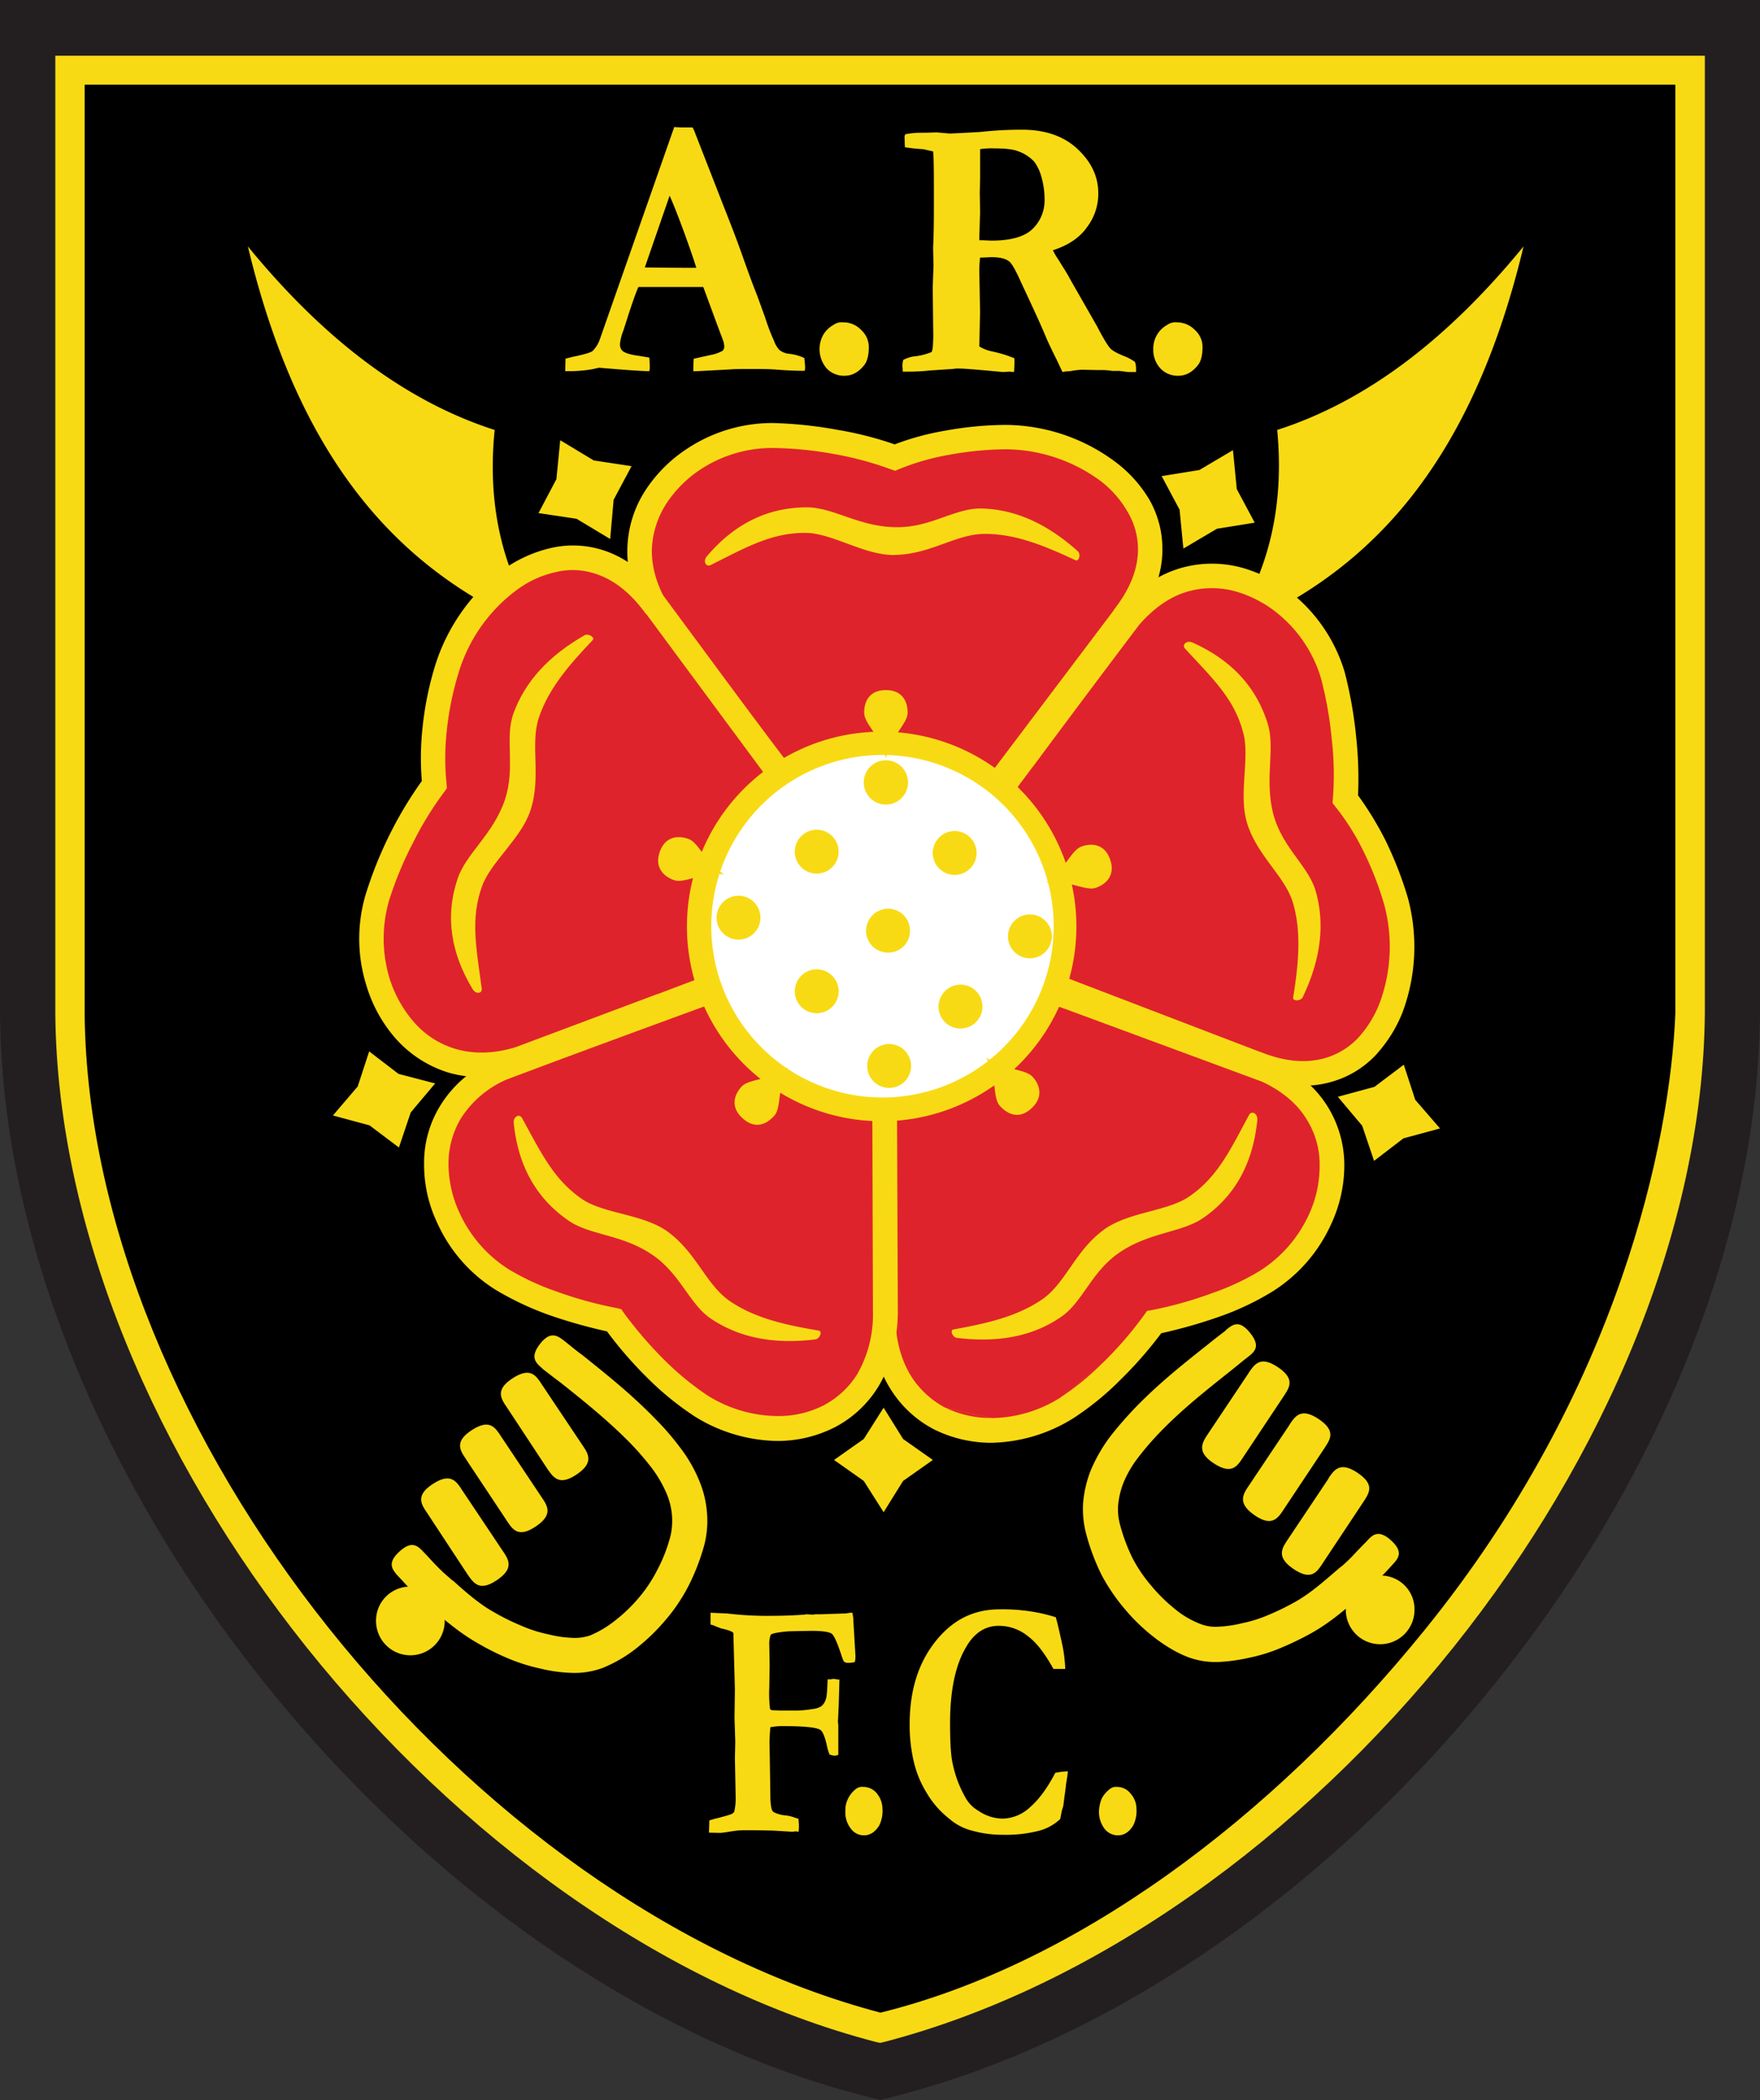
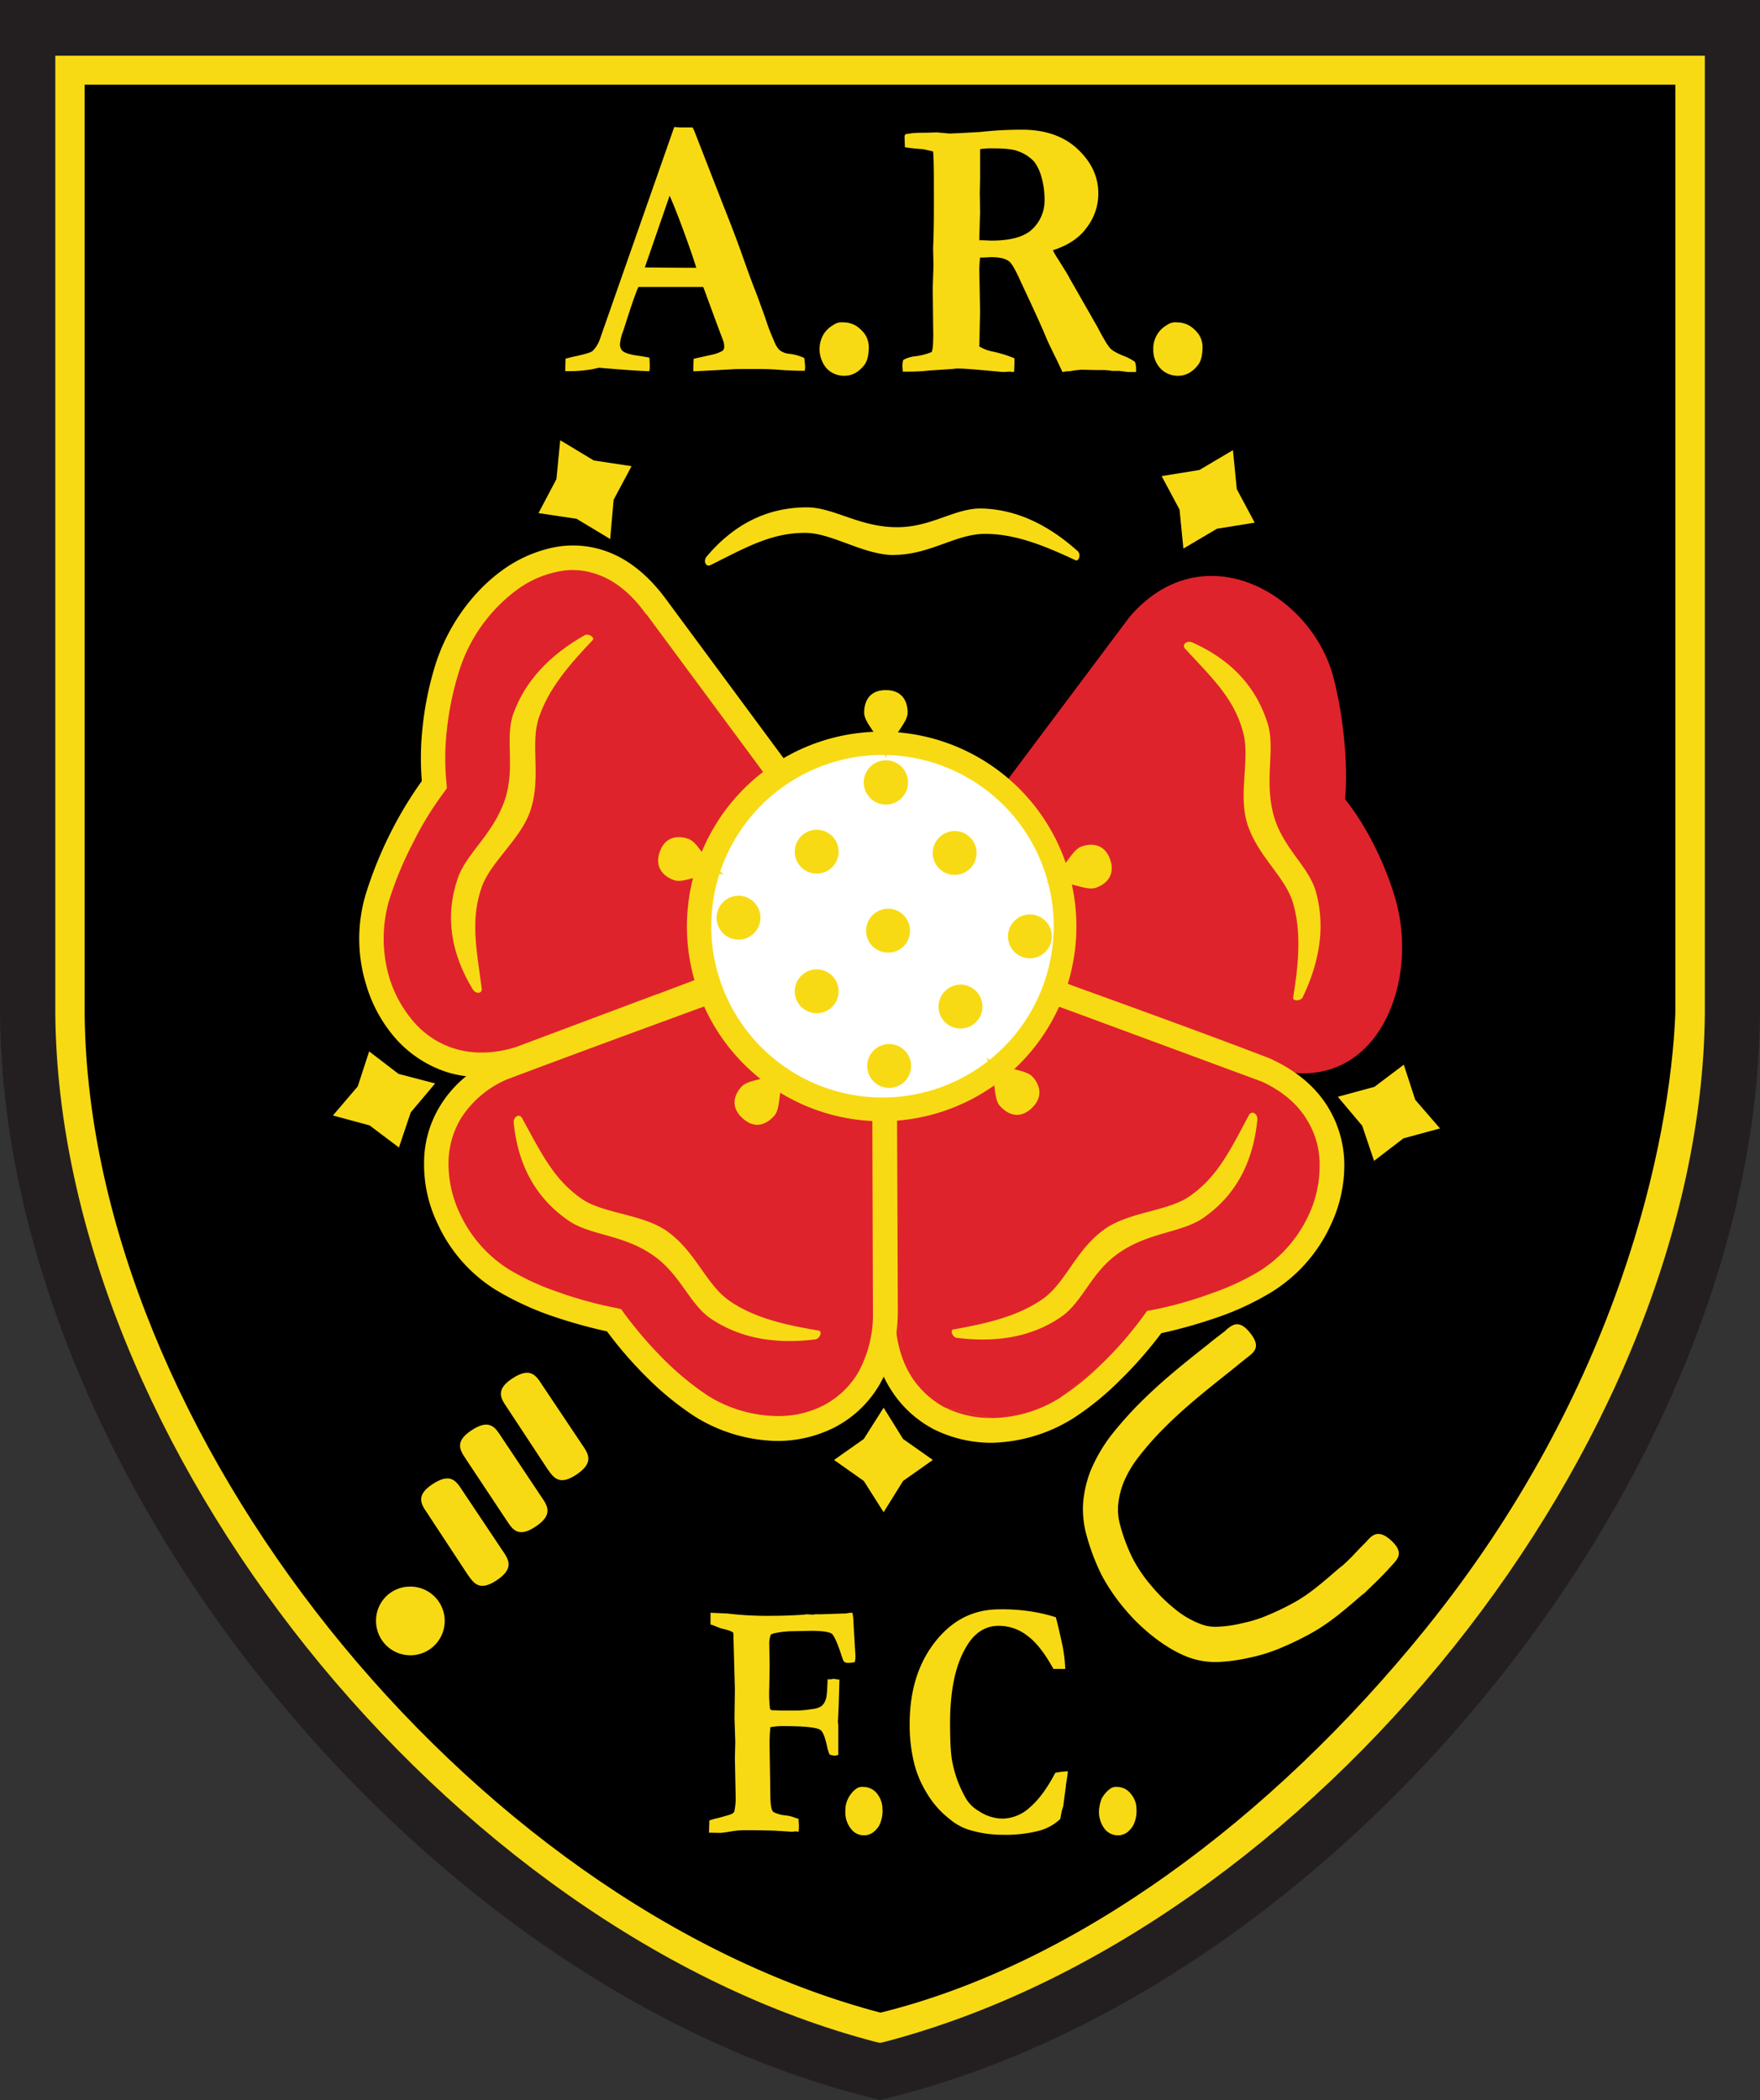
<svg xmlns="http://www.w3.org/2000/svg" viewBox="0 0 586.83 700">
  <rect x="0" y="0" width="586.83" height="700" fill="#333333" stroke="none" />
  <g fill-rule="evenodd">
    <path fill="#231f20" d="M293.48 651.81C356.29 633.75 417 588.48 462.6 531.39c46.54-58.39 76.93-128.3 77.4-193.66V46.79H46.79v290.94c.51 65.36 30.9 135.3 77.44 193.66 45.65 57.09 106.31 102.36 169.25 120.42m205.61-91.43c-52.9 66.25-124.74 118.62-199.76 138.1l-5.85 1.52-5.85-1.52c-75.15-19.46-147-71.85-199.89-138.1C35 494.51.64 414.15 0 338V0h586.83v338c-.64 76.17-35 156.53-87.74 222.4z" />
    <path d="M293.48 676C433 639.73 562.29 479.76 563.43 337.86V23.4H23.4v314.46C24.54 479.76 153.86 639.73 293.48 676" />
    <path fill="#f8da14" d="M484.72 548.94c-50.61 63.32-119 113.29-190.1 131.73l-1.14.26-1.27-.26c-71.08-18.44-139.49-68.41-190.1-131.73C51.88 486 19.07 409.7 18.44 337.86V18.57h550v319.29C567.76 409.7 535 486 484.72 548.94M293.48 670.88C358 655 423.46 607 475.17 543.11c64.77-80 81.71-162.76 83.43-205.25V28.23H28.23v310.39c.89 69.3 32.81 143.18 81.51 204.21 49.08 61.42 115.07 109.87 183.74 128z" />
-     <path fill="#f8da14" d="M180.94 456.24c-2.16-1.91-4.45-3.69-.89-8.27s6-2.67 8.27-.89c1.65 1.28 3.69 3.06 5.85 4.58 8.39 6.74 16.4 13.1 24.29 21.24a87.4 87.4 0 0 1 8.26 9.54 47.9 47.9 0 0 1 6.61 11.56 34.3 34.3 0 0 1 2.42 10.56 32.2 32.2 0 0 1-.89 10.3 73.3 73.3 0 0 1-5.21 13.6 59.3 59.3 0 0 1-7.89 11.7 67.6 67.6 0 0 1-9.15 8.9 46.3 46.3 0 0 1-11.61 6.87 26.9 26.9 0 0 1-10.94 1.65 50 50 0 0 1-9.79-1.39 61 61 0 0 1-11.19-3.56 84 84 0 0 1-10.08-5.09c-6-3.43-10.94-7.76-15.9-11.95a11 11 0 0 0-1.14-1c-1.53-1.4-3.18-2.93-4.83-4.58s-3.06-3.31-4.33-4.58c-1.91-2.16-3.94-4.32.38-8.26s6.23-1.78 8.27.38c1.27 1.27 2.67 2.92 4.07 4.32a55 55 0 0 0 4.07 3.82c.25.25-.26-.26 1.27 1.14v-.13c4.45 4 9 8 13.86 10.69a76 76 0 0 0 9 4.45 44.8 44.8 0 0 0 9.15 2.92 38 38 0 0 0 7.63 1.15 16.2 16.2 0 0 0 6.23-.77 35.6 35.6 0 0 0 8.65-5.21 52.2 52.2 0 0 0 7.63-7.38 48.2 48.2 0 0 0 6.23-9.41 52 52 0 0 0 4.32-11.19 22.7 22.7 0 0 0 .51-6.61 23.3 23.3 0 0 0-1.65-7.12 41 41 0 0 0-5-8.77 95 95 0 0 0-7.25-8.4c-7.37-7.5-15.13-13.73-23.27-20.21-1.91-1.4-3.69-2.8-6-4.58z" />
    <path fill="#f8da14" d="M142.42 504.3c-2-2.92-3.95-5.85 1.9-9.66s7.76-1 9.67 1.91l13.6 20.34c2 2.93 3.94 5.85-1.9 9.79s-7.76 1-9.8-1.9zM155.39 486.37c-2-2.92-3.95-5.84 1.9-9.66s7.76-1 9.67 1.91l13.6 20.38c2 2.93 3.95 5.85-1.9 9.79s-7.76 1-9.67-1.9l-13.6-20.48zM169 469.08c-2-2.92-3.94-5.85 1.91-9.66s7.76-1 9.66 1.91l13.61 20.34c2 2.92 3.94 5.85-1.91 9.79s-7.75 1-9.79-1.91zM136.44 528.85a11.45 11.45 0 1 1-11.06 11.44 11.32 11.32 0 0 1 11.06-11.44M408.68 443.4c2.29-1.91 4.45-3.69 8.14.89s1.4 6.36-.89 8.14-4.07 3.3-5.85 4.7c-8.14 6.49-15.89 12.59-23.27 20.22a97 97 0 0 0-7.25 8.39 36.5 36.5 0 0 0-5.08 8.77 28 28 0 0 0-1.66 7.12 19.3 19.3 0 0 0 .64 6.62 59.7 59.7 0 0 0 4.2 11.19 48.3 48.3 0 0 0 6.35 9.28 53.6 53.6 0 0 0 7.63 7.5 30 30 0 0 0 8.65 5.09 13.7 13.7 0 0 0 6.1.89 40.6 40.6 0 0 0 7.76-1.15 45 45 0 0 0 9.16-2.92 85 85 0 0 0 9-4.45c4.84-2.8 9.29-6.74 13.86-10.68 1.53-1.27 1-.77 1.27-1 1.15-1 2.68-2.42 4.08-3.94s2.79-2.93 4.06-4.2c1.91-2.16 3.95-4.32 8.27-.38s2.29 6.1.25 8.27c-1.14 1.27-2.67 2.92-4.32 4.57s-3.31 3.18-4.71 4.58c-1.14.89-.5.38-1.27 1-4.83 4.19-9.79 8.52-15.76 12a98 98 0 0 1-10.3 5.09 55.5 55.5 0 0 1-11.19 3.56 59.6 59.6 0 0 1-9.8 1.4 26.4 26.4 0 0 1-10.8-1.66 40 40 0 0 1-6-3 55 55 0 0 1-5.54-3.86 62.5 62.5 0 0 1-9.29-9 64 64 0 0 1-7.88-11.57 73 73 0 0 1-5.09-13.61 32.5 32.5 0 0 1-1-10.43 38.5 38.5 0 0 1 2.41-10.42 53 53 0 0 1 6.61-11.57c2.67-3.44 5.6-6.74 8.27-9.54 7.88-8.14 15.89-14.5 24.41-21.24 2-1.65 4.2-3.3 5.85-4.57z" />
-     <path fill="#f8da14" d="M442.89 492.86c1.91-2.92 3.94-5.85 9.79-1.91s3.81 6.74 1.91 9.67L441 521.09c-1.91 2.92-3.81 5.85-9.66 1.91s-3.95-6.87-2-9.79l13.61-20.35zM429.92 474.93c1.91-2.92 3.94-5.85 9.79-1.9s3.81 6.73 1.91 9.66L428 503.16c-1.91 2.92-3.94 5.85-9.66 1.91s-4-6.87-2-9.79l13.61-20.35zM416.31 457.64c2-2.93 3.94-5.85 9.79-1.91s3.82 6.74 1.91 9.67l-13.61 20.47c-1.9 2.92-3.81 5.72-9.66 1.9s-3.94-6.86-2-9.79l13.6-20.34zM460.56 525.16a11.45 11.45 0 1 0 11.07 11.44 11.23 11.23 0 0 0-11.07-11.44M164.92 143.31c-30.9-9.92-58-31.54-82.27-61.17 18.44 77.06 55.06 110.63 98.29 128.43-14.11-20.6-18.43-43.36-16-67.26zM425.85 143.31c30.9-9.92 57.86-31.54 82.14-61.17-18.44 77.06-55.06 110.63-98.29 128.43 14.11-20.6 18.44-43.36 16.15-67.26" />
-     <path fill="#df232c" d="M297.8 307.59q-38.91-51.3-77.69-102.87c-20.47-31.15 8.77-59.89 37.51-59.63 12.08.12 28.74 2.92 40.69 7.5 10.94-4.58 25.43-6.87 37.13-6.87 31.54.26 64.22 27.85 39.16 60z" />
-     <path fill="#f8da14" d="M294.5 310.14c-11.19-14.75-22.26-29.5-33.45-44.25l-44.25-58.62-.12-.26c-5.34-8.14-7.63-16.15-7.51-23.65a37.35 37.35 0 0 1 5.73-19.45 47.7 47.7 0 0 1 14.24-14.37 51.53 51.53 0 0 1 28.48-8.54 139.5 139.5 0 0 1 21.74 2.29 116.6 116.6 0 0 1 18.95 4.83 89 89 0 0 1 16.91-4.58 115.5 115.5 0 0 1 20.22-1.91 61.78 61.78 0 0 1 36.62 12.46 43.1 43.1 0 0 1 11.32 12.72 33.2 33.2 0 0 1 4.2 16.4c0 7.89-2.93 16.28-9.67 24.93l-76.91 102-3.18 4.32-3.3-4.32zm-26.83-49.21c10 13.35 20.09 26.57 30.13 39.92l73.63-97.53v-.12c5.59-7.12 8-13.86 8-20a24.2 24.2 0 0 0-3.31-12.33 34.85 34.85 0 0 0-9-10.43 53.9 53.9 0 0 0-31.66-10.68 108.3 108.3 0 0 0-18.69 1.78 80.8 80.8 0 0 0-16.77 4.74l-1.52.63-1.53-.51a111 111 0 0 0-18.95-5.08 121.5 121.5 0 0 0-20.48-2 43.6 43.6 0 0 0-23.9 7.12 39.7 39.7 0 0 0-11.7 11.83 30.2 30.2 0 0 0-4.58 15.26c0 5.85 1.78 12.33 6.1 18.94l44.26 58.5z" />
    <path fill="#df232c" d="M299.33 308.74q38.67-51.51 77.31-103.13c24.29-28.23 60-8.14 67.77 19.46 3.18 11.7 5.22 28.61 4.07 41.32 7.38 9.16 13.74 22.38 16.91 33.7 8.52 30.39-9 69.43-46.79 54.3z" />
-     <path fill="#f8da14" d="M296 306.32c14-18.56 28-37.26 41.84-55.82 11.82-15.77 23.77-31.54 35.6-47.3l.13-.26c6.23-7.37 13.35-11.7 20.6-13.73a38 38 0 0 1 20.34.13 47.4 47.4 0 0 1 17.7 9.66 53.3 53.3 0 0 1 16.15 25.05 141.6 141.6 0 0 1 3.81 21.49 130 130 0 0 1 .64 19.58 107.7 107.7 0 0 1 9.15 15 125 125 0 0 1 7.38 18.88 62.52 62.52 0 0 1-1.78 38.65A46.2 46.2 0 0 1 458.4 352a32.35 32.35 0 0 1-14.62 8.65c-7.63 2.16-16.53 1.65-26.71-2.42l-119.14-45.68-5.09-1.91 3.18-4.32zm48.45-50.86c-12.84 17.16-25.81 34.2-38.66 51.37L420 350.57h.13c8.39 3.44 15.51 3.82 21.49 2.16a24.6 24.6 0 0 0 10.93-6.48 36.7 36.7 0 0 0 7.38-11.7 54 54 0 0 0 1.52-33.31 108.5 108.5 0 0 0-6.86-17.55 80.3 80.3 0 0 0-9.29-14.75l-1-1.27.12-1.66a101.2 101.2 0 0 0-.38-19.58 124.4 124.4 0 0 0-3.56-20.22 43.8 43.8 0 0 0-13.6-21 39.4 39.4 0 0 0-14.63-8 29.35 29.35 0 0 0-15.89-.13c-5.72 1.53-11.32 5.22-16.53 11.19q-17.74 23.46-35.35 47.18z" />
    <path fill="#df232c" d="M294.88 309.63c40.18 15.26 87.1 31.79 127.28 47.05 33.82 15.51 24.29 55.44-.13 70.44-10.3 6.36-24.66 11.06-37.25 13.61-6.74 9.53-19.08 22.38-29 28.48-26.83 16.66-61.17 5.6-61.42-31.15l.51-128.43z" />
    <path fill="#f8da14" d="M296.28 305.81c20.6 7.76 42.09 15.64 63.57 23.53 22.13 8 44.13 16 63.71 23.52l.25.13c8.78 4.07 15 9.54 18.95 16a37 37 0 0 1 5.47 19.58 46.4 46.4 0 0 1-4.45 19.58 51.46 51.46 0 0 1-19.58 22.38 92 92 0 0 1-17.43 8.27 166 166 0 0 1-19.58 5.59 136 136 0 0 1-13.73 15.65 95.4 95.4 0 0 1-15.46 12.6 53.4 53.4 0 0 1-27.34 8.27 43.1 43.1 0 0 1-19.2-4.45 37.47 37.47 0 0 1-14.63-13.61c-4.06-6.48-6.48-14.88-6.48-24.79l.51-128.43v-6l5.47 2.16zm124.36 54.68L357.06 337c-20-7.25-39.93-14.63-58.11-21.49l-.51 122.45 5.34 20.73a30.34 30.34 0 0 0 11.44 10.55l15.39 3.43a43.85 43.85 0 0 0 23-6.86l14.12-11.57a123.4 123.4 0 0 0 13.73-15.9l1-1.4 1.52-.25a130 130 0 0 0 20-5.6 83.7 83.7 0 0 0 15.89-7.37 43.85 43.85 0 0 0 16.53-18.82 38.7 38.7 0 0 0 3.6-16.31 28.23 28.23 0 0 0-4.19-15.26c-3-5.08-8-9.54-15.13-12.84zm-67.02 105.29a92 92 0 0 0 14.12-11.57zm-38.4 3.43a34.6 34.6 0 0 0 15.39 3.43zm-16.78-31.15c.12 8.39 2 15.26 5.34 20.6z" />
-     <path fill="#df232c" d="M294.75 309c-40.18 15.26-87.1 31.79-127.28 47.05-33.95 15.51-24.42 55.44 0 70.44 10.3 6.36 24.79 11.07 37.25 13.61 6.87 9.54 19.08 22.38 29 28.48 27 16.66 61.3 5.6 61.42-31.15z" />
+     <path fill="#df232c" d="M294.75 309c-40.18 15.26-87.1 31.79-127.28 47.05-33.95 15.51-24.42 55.44 0 70.44 10.3 6.36 24.79 11.07 37.25 13.61 6.87 9.54 19.08 22.38 29 28.48 27 16.66 61.3 5.6 61.42-31.15" />
    <path fill="#f8da14" d="M290.68 314.84c-18.18 6.87-38.15 14.24-58.24 21.49-21.49 7.88-43 15.77-63.58 23.53a34.1 34.1 0 0 0-15.13 12.84 29.36 29.36 0 0 0-4.19 15.3 39 39 0 0 0 3.68 16.27 43.64 43.64 0 0 0 16.41 18.82 83.7 83.7 0 0 0 15.89 7.38 132 132 0 0 0 20.09 5.53l1.53.38.89 1.27a135.5 135.5 0 0 0 13.73 15.9 96 96 0 0 0 14.12 11.57 44.55 44.55 0 0 0 23 6.87 33 33 0 0 0 15.51-3.44A29.3 29.3 0 0 0 285.85 458a39.8 39.8 0 0 0 5.21-20.6l-.38-122.58zm-61 13.86c21.49-7.88 43-15.77 63.57-23.52l5.6-2.16v6l.51 128.43c-.13 9.92-2.55 18.31-6.61 24.92a37.13 37.13 0 0 1-14.63 13.48 42.15 42.15 0 0 1-19.2 4.45 53.5 53.5 0 0 1-27.21-8.13A98.2 98.2 0 0 1 216 459.42a134 134 0 0 1-13.61-15.64 171 171 0 0 1-19.71-5.6 100.4 100.4 0 0 1-17.42-8.26 50.85 50.85 0 0 1-19.45-22.25A45.3 45.3 0 0 1 141.4 388a36.17 36.17 0 0 1 5.47-19.58c3.94-6.37 10-12 18.94-16l.13-.12c19.58-7.38 41.71-15.52 63.71-23.53zm61.41 108.72-.38-122.58z" />
    <path fill="#df232c" d="M296.15 306.83 173.32 353c-36.37 10.93-55.95-25.94-47.43-53.79 3.56-11.82 11.06-27.34 18.94-37.76-1.27-12 .64-26.71 4.07-38.15 9.28-30.77 45.65-54.68 69.94-21l77.31 104.52z" />
    <path fill="#f8da14" d="M297.55 310.64c-25.18 9.41-50.36 18.95-75.41 28.36l-47.43 17.8-.25.13c-9.41 2.8-17.93 2.67-25.18.51A38.9 38.9 0 0 1 132 346.25a47.4 47.4 0 0 1-9.92-18.06 51.8 51.8 0 0 1-.13-30.13 134 134 0 0 1 8.4-20.73 129 129 0 0 1 10.3-17 94 94 0 0 1 .25-17.93 107 107 0 0 1 4.1-20.26c3.94-13 12.33-24.79 22.63-32.17a44.4 44.4 0 0 1 15.77-7.24 32.76 32.76 0 0 1 17.17.5c7.63 2.29 15 7.63 21.61 16.66l77.31 104.52 3.18 4.33-5.08 1.9zm-78.33 20.73c23.52-8.9 46.92-17.67 70.44-26.45l-74.13-100.2h-.13c-5.34-7.5-11.31-11.82-17.29-13.6a23.7 23.7 0 0 0-13-.38 34.1 34.1 0 0 0-12.72 5.84 53.58 53.58 0 0 0-19.58 28 101 101 0 0 0-3.81 18.67 83.7 83.7 0 0 0-.13 17.8l.13 1.66-.89 1.27a109.7 109.7 0 0 0-10.43 17 118.6 118.6 0 0 0-8 19.32 45.9 45.9 0 0 0 .13 25.56 40.8 40.8 0 0 0 8.26 14.88 29.4 29.4 0 0 0 13.48 8.78c5.85 1.78 12.72 1.9 20.47-.51l47.18-17.68zM298.31 185c-9.92.13-20.34-7-29.12-7.37-11.57-.26-20.22 4.7-32.17 10.68-1.65.89-2.67-1.27-1.4-2.8 9-10.68 20.09-16.4 33.44-16.4 8.91 0 17.55 6.61 29.89 6.61 11.44.13 19.32-6.36 28.23-6.23 11.44.25 22.12 5.21 32.17 14.24 1.14 1 .38 3.56-.77 3-9.53-4.45-19.58-8.77-30-8.77-9.66-.13-18.31 6.87-30.26 7zM415.8 274.28c-2.92-9.54 1-21.62-1.27-30-2.92-11.32-10.17-18.06-19.33-28-1.27-1.27.38-2.92 2.29-2.16 12.85 5.72 21.49 14.75 25.31 27.47 2.41 8.52-1.4 18.82 2 30.64 3.31 10.94 11.7 16.66 14 25.18 3.05 11.19 1.4 22.76-4.45 35-.64 1.27-3.31 1.4-3.18.13 1.65-10.43 2.92-21.24 0-31.41-2.67-9.16-11.83-15.51-15.39-26.83zM368.12 409.83c8.14-5.85 20.73-6 28.1-10.81 9.66-6.49 13.86-15.52 20.22-27.34.89-1.65 2.92-.51 2.8 1.52-1.4 14-7 25.06-17.93 32.68-7.25 5.09-18.19 4.71-28.36 11.83-9.28 6.49-11.95 16.4-19.33 21.36-9.53 6.49-21.1 8.52-34.58 6.87-1.4-.13-2.42-2.67-1.15-2.8 10.43-1.9 21.11-4.14 29.76-10.14 7.75-5.47 10.93-16.28 20.47-23.14zM222.52 410.46c-8-5.72-20.72-5.85-28.1-10.55-9.66-6.49-13.86-15.39-20.34-27.21-.89-1.65-2.93-.51-2.8 1.52 1.4 14 7.25 25 18.18 32.56 7.25 5.08 18.19 4.57 28.36 11.69 9.28 6.49 12.08 16.41 19.46 21.24 9.66 6.36 21.1 8.39 34.58 6.74 1.53-.26 2.42-2.67 1.15-2.93-10.43-1.78-21.11-3.94-29.76-9.91-7.88-5.47-11.06-16.15-20.73-23.15" />
    <path fill="#f8da14" d="M176.88 270.08c-3.06 9.41-13.1 17-16.15 25.31-3.95 10.93-1.91 20.6-.13 33.95.38 1.9-1.91 2.16-3 .38-7.25-12-9.28-24.29-5-36.88 2.8-8.39 11.82-14.62 15.77-26.32 3.56-10.81-.13-20.34 2.79-28.61 3.95-10.93 12-19.45 23.78-26.19 1.27-.64 3.56.76 2.67 1.65-7.37 7.76-14.62 15.89-17.93 25.81-3 9 .89 19.58-2.79 30.9z" />
    <path fill="#fff" d="M294.24 247.57a61.17 61.17 0 1 0 61.29 61.17 61.27 61.27 0 0 0-61.29-61.17" />
    <g fill="#f8da14">
      <path d="M294.24 251.64a57.09 57.09 0 1 0 40.44 16.79 57.36 57.36 0 0 0-40.44-16.79m-46 11.07a64.93 64.93 0 1 1-19.2 46 65 65 0 0 1 19.2-46" />
      <path d="M295.39 252.79c-1.78-7.63-7.25-11.45-7.25-15.26s1.78-7.5 7.25-7.5 7.24 3.81 7.24 7.5-5.46 7.63-7.24 15.26M348.79 294.11c6.49-4.32 8.27-10.68 11.83-11.95s7.75-.76 9.53 4.33-1.14 8.13-4.7 9.41-8.9-2.68-16.66-1.79M241.47 291.44c-6.61-4.19-8.39-10.55-11.95-11.82s-7.76-.76-9.54 4.32 1.15 8.14 4.71 9.41 9-2.67 16.78-1.91M328.83 352.48c6.36 4.45 13 3.69 15.51 6.49s3.56 6.86-.51 10.55-7.88 1.9-10.42-.89-.89-9.28-4.58-16.15M262.71 355.79c-6.36 4.45-13 3.68-15.52 6.48s-3.68 6.87.51 10.56 7.89 1.9 10.43-.89.89-9.29 4.58-16.15M272.37 276.57a7.31 7.31 0 1 1-7.37 7.24 7.32 7.32 0 0 1 7.37-7.24M318.4 277a7.31 7.31 0 1 1-7.4 7.2 7.35 7.35 0 0 1 7.4-7.2M295.39 253.42a7.38 7.38 0 1 1-7.39 7.38 7.39 7.39 0 0 1 7.38-7.38zM246.3 298.57a7.31 7.31 0 1 1-7.37 7.24 7.35 7.35 0 0 1 7.37-7.24M272.37 323.11a7.31 7.31 0 1 1-7.37 7.24 7.32 7.32 0 0 1 7.37-7.24M296.15 302.89a7.27 7.27 0 0 1 7.25 7.37 7.17 7.17 0 0 1-7.25 7.25 7.28 7.28 0 0 1-7.38-7.25 7.38 7.38 0 0 1 7.38-7.37M343.32 304.8a7.31 7.31 0 1 1-7.24 7.24 7.35 7.35 0 0 1 7.24-7.24M320.31 328.19a7.32 7.32 0 1 1-7.38 7.38 7.38 7.38 0 0 1 7.38-7.38M296.53 348a7.31 7.31 0 1 1-7.37 7.25 7.33 7.33 0 0 1 7.37-7.25M294.62 469.21l6.49 10.43 9.92 6.99-9.92 7-6.49 10.42-6.61-10.42-9.92-7 9.92-6.99zM446.07 365.58l12.2-3.31 9.79-7.38 3.82 11.7 8.26 9.54-12.2 3.31-9.79 7.5-3.95-11.7zM145.09 361.13l-12.21-3.18-9.79-7.5-3.82 11.69-8.26 9.67 12.21 3.3 9.79 7.38 3.94-11.7zM203.45 179.67l1.15-13.09 5.97-11.19-12.59-1.91-11.19-6.74-1.27 12.97-5.97 11.32 12.71 1.9zM394.57 182.85l-1.27-12.97-5.98-11.19 12.59-2.03 11.19-6.62 1.27 12.98 5.98 11.19-12.59 2.03zM188.45 123.72l.12-4.19c.64-.13 1.91-.51 3.82-.89 2.8-.64 4.58-1.15 5.21-1.66a10.3 10.3 0 0 0 2.29-3.56l11.45-32.67 13.47-38.41a34 34 0 0 0 3.56.13h2.55l.51 1 9.91 25.43c2.17 5.47 4.2 10.68 6 15.77s3.31 9.28 4.58 12.46c.76 1.91 1.78 4.83 3.18 8.65a67 67 0 0 0 3 7.88 8.5 8.5 0 0 0 1.78 3 6.1 6.1 0 0 0 3.3 1.27 16.5 16.5 0 0 1 5 1.4c.13 1.4.26 2.42.26 3a5 5 0 0 1-.13 1.27c-2.8 0-5.85-.12-9.15-.38s-6.37-.22-9.16-.22-5.09 0-6.36.13l-9.66.51-2.8.12c0-1.39 0-2.79.13-4.19l6.36-1.4a12.4 12.4 0 0 0 3.3-1.27 1.92 1.92 0 0 0 .51-1.4 7.8 7.8 0 0 0-.25-1.65l-2.29-6.11-4.45-12.08h-21.63q-1.34 2.86-5 14.5a15.9 15.9 0 0 0-1.14 4.45 3.1 3.1 0 0 0 .76 2.29c.89.76 2.54 1.27 5.09 1.65.25 0 1.65.25 3.94.64.13 1.52.13 2.54.13 3a6 6 0 0 1-.13 1.52c-2.42 0-7.89-.38-16.79-1.14l-2.29.51a44 44 0 0 1-8 .63zM215 89.14c8.9.12 14.12.12 15.64.12h1.53c-1.15-3.68-2.67-8-4.45-12.84s-3.31-8.65-4.45-11.19zM281.14 107.45a8.07 8.07 0 0 1 6 2.54 7.66 7.66 0 0 1 2.54 5.6c0 2.79-.5 4.83-1.52 6.1-1.91 2.42-4.07 3.56-6.61 3.56a7.9 7.9 0 0 1-6-2.54 9.89 9.89 0 0 1-1.15-10.94 8.8 8.8 0 0 1 3.44-3.43 4.64 4.64 0 0 1 3.3-.89M301.11 120a10.9 10.9 0 0 1 4.32-1.28 20.8 20.8 0 0 0 5.21-1.39 6.3 6.3 0 0 0 .39-1.78 56 56 0 0 0 .12-5.85L311 95.88l.25-7.38-.13-5.72.13-3.31c.13-4.45.13-8.64.13-12.59 0-8.51 0-14-.26-16.4l-3.3-.76a56 56 0 0 1-6.11-.64l-.12-3.68.25-.64a26 26 0 0 1 5.21-.51c.89 0 2.55 0 5.22-.13 2.8.26 4.19.39 4.45.39l3.05-.13 7-.38a124 124 0 0 1 14-.77c7.76 0 14 2.17 18.57 6.49s6.86 9.15 6.86 14.75a18.44 18.44 0 0 1-3.81 11.32c-2.42 3.43-6.23 6-11.32 7.62a21 21 0 0 0 1.78 3.06c1.53 2.54 2.93 4.57 3.82 6.35l9.15 16c2.16 4.19 3.69 6.61 4.45 7.37s2.16 1.53 4.32 2.42a17 17 0 0 1 3.82 2 6.5 6.5 0 0 1 .38 1.91V124h-2.67l-2.92-.38h-2.42a22 22 0 0 0-4.45-.26l-5.72-.12a33 33 0 0 0-3.94.5 11.4 11.4 0 0 0-2.42.26l-1.91-4.07c-1.52-3-2.67-5.47-3.3-6.87-1.66-4.07-4.58-10.42-8.65-19.07-1.78-4.07-3.18-6.36-3.94-6.87-1.15-.89-3-1.4-5.85-1.4-.76 0-2 .13-3.82.13-.12 1.27-.25 2.67-.25 4.32l.25 13.74-.25 11.57a13.3 13.3 0 0 0 4.2 1.65 41 41 0 0 1 7.5 2.29 43 43 0 0 1-.13 4.58 10 10 0 0 1-1.4-.13l-2.29.13c-8.13-.76-13-1.15-14.49-1.15a9.4 9.4 0 0 0-2.16.13l-7.76.51a64 64 0 0 1-6.49.38H301c0-1-.13-1.65-.13-1.91a13 13 0 0 1 .26-1.9zm25.43-39.93c1.91 0 3.18.13 4.07.13 6.36 0 10.93-1.27 13.6-3.82a13.17 13.17 0 0 0 4.07-10 26.5 26.5 0 0 0-1-7.25 15.4 15.4 0 0 0-2.42-5.21 13.35 13.35 0 0 0-5.59-3.57c-1.66-.63-4.33-.89-7.89-.89a24.3 24.3 0 0 0-4.58.26v9.54l-.12 4.95.12 6.87c-.12 1.78-.12 4.32-.25 7.25v1.78zM392.41 107.45a8.28 8.28 0 0 1 6 2.54 7.63 7.63 0 0 1 2.55 5.6c0 2.79-.51 4.83-1.53 6.1-1.91 2.42-4.07 3.56-6.61 3.56a7.9 7.9 0 0 1-6-2.54 9.13 9.13 0 0 1-2.29-6.36 9 9 0 0 1 1.15-4.58 8.74 8.74 0 0 1 3.43-3.43 4.67 4.67 0 0 1 3.31-.89zM236.39 610.86l.12-4.07a29 29 0 0 1 3.18-.88c1.4-.39 2.93-.77 4.32-1.28l.77-.63a19 19 0 0 0 .51-4.58V599l-.26-13 .13-5.35-.26-8 .13-9.54-.51-18.82c-.38-.51-1.78-1-4.19-1.53-.51-.25-1.4-.5-2.42-1l-1-.26v-3.94l5.6.25a111 111 0 0 0 15.13.77c3.31 0 6.87-.13 10.43-.38l.89-.13 2 .13.89-.13h1.78l7.63-.26a6 6 0 0 0 1.4-.12 6.6 6.6 0 0 1 1.53-.13 14 14 0 0 1 .38 3.31l.63 10.55a7.2 7.2 0 0 1-.2 2.58 8.6 8.6 0 0 1-2.29.26 1.92 1.92 0 0 1-1.4-.51 23 23 0 0 1-.89-2.42c-1.27-3.81-2.29-6.1-3.05-6.74s-3.18-1-7.12-1l-5.85.12a32 32 0 0 0-6 .64 4.7 4.7 0 0 0-1.4.51 8.6 8.6 0 0 0-.5 3.3l.12 6.74-.12 7.63a43.5 43.5 0 0 0 .25 7.12 1.14 1.14 0 0 0 .64.39l3.05.12h5.08a34.6 34.6 0 0 0 5.34-.51 6.8 6.8 0 0 0 2.93-.89 4.5 4.5 0 0 0 1.52-2.28c.39-.89.51-3.18.64-6.74h1.15a3.2 3.2 0 0 1 .89-.13c.25 0 .89.13 1.9.25l-.25 8.9c-.13 1.91-.13 3.56-.26 5l.13 1.28v9.91a7.3 7.3 0 0 1-1.27.26 8.3 8.3 0 0 1-1.65-.39 17 17 0 0 1-.89-3c-.64-2.92-1.4-4.7-2.17-5.21-1.39-.89-5.72-1.27-13-1.27a22 22 0 0 0-3.68.38c-.13 1.52-.26 3.3-.26 5.47l.26 16.78q0 4.58.76 5.72c.25.39 1.4.89 3.18 1.28l.89.12a11.4 11.4 0 0 1 3.31.77l1.27.38c0 .89.12 1.65.12 2.16a15 15 0 0 1-.12 2.16l-.89-.13-1.28.13-6.1-.38c-.63 0-3.81-.13-9.54-.13a26 26 0 0 0-4.57.38c-2.29.38-3.44.51-3.69.51zM287.88 595.61a5.79 5.79 0 0 1 4.58 2.28 8.23 8.23 0 0 1 1.78 5.09 10.84 10.84 0 0 1-1.14 5.59c-1.4 2.16-3.06 3.18-5 3.18a5.36 5.36 0 0 1-4.45-2.29 8.7 8.7 0 0 1-1.78-5.85 8.3 8.3 0 0 1 .89-4.07 9 9 0 0 1 2.54-3.17 3.37 3.37 0 0 1 2.54-.76zM352 539c.38 1.14 1.14 4.32 2.29 9.66a48.5 48.5 0 0 1 .89 7.63h-3.94c-2.8-5.08-5.6-8.77-8.52-10.93a15.33 15.33 0 0 0-9.79-3.44c-4.33 0-8 2.29-10.68 6.87-3.69 6.1-5.47 14.62-5.47 25.56 0 6.35.25 10.94.89 13.61a38.4 38.4 0 0 0 3.94 10.67 11.7 11.7 0 0 0 4.71 5 14.5 14.5 0 0 0 8 2.55 13.78 13.78 0 0 0 9.15-3.82q4.4-3.81 8.39-11.44a26.6 26.6 0 0 1 4.2-.51c-.13 1.4-.38 2.92-.64 4.45 0 .64-.38 2.92-.89 7.12l-.51 1.65-.5 2.67a16.35 16.35 0 0 1-7.38 4 43.8 43.8 0 0 1-11.7 1.27 36.6 36.6 0 0 1-9.92-1.27 18.7 18.7 0 0 1-8-4.07 30.8 30.8 0 0 1-7.63-8.77 34.6 34.6 0 0 1-4.19-10.18 53.3 53.3 0 0 1-1.4-12.46c0-11.19 2.8-20.34 8.52-27.59s12.71-10.81 21.49-10.81a62 62 0 0 1 9.92.63 55.7 55.7 0 0 1 8.77 2zM372.44 595.61a5.79 5.79 0 0 1 4.58 2.28 7.7 7.7 0 0 1 1.91 5.09 10.73 10.73 0 0 1-1.15 5.59c-1.4 2.16-3 3.18-5 3.18a5.59 5.59 0 0 1-4.57-2.29 9.37 9.37 0 0 1-1.78-5.85 12.6 12.6 0 0 1 .89-4.07 9.6 9.6 0 0 1 2.67-3.17 3.22 3.22 0 0 1 2.41-.76z" />
    </g>
  </g>
</svg>